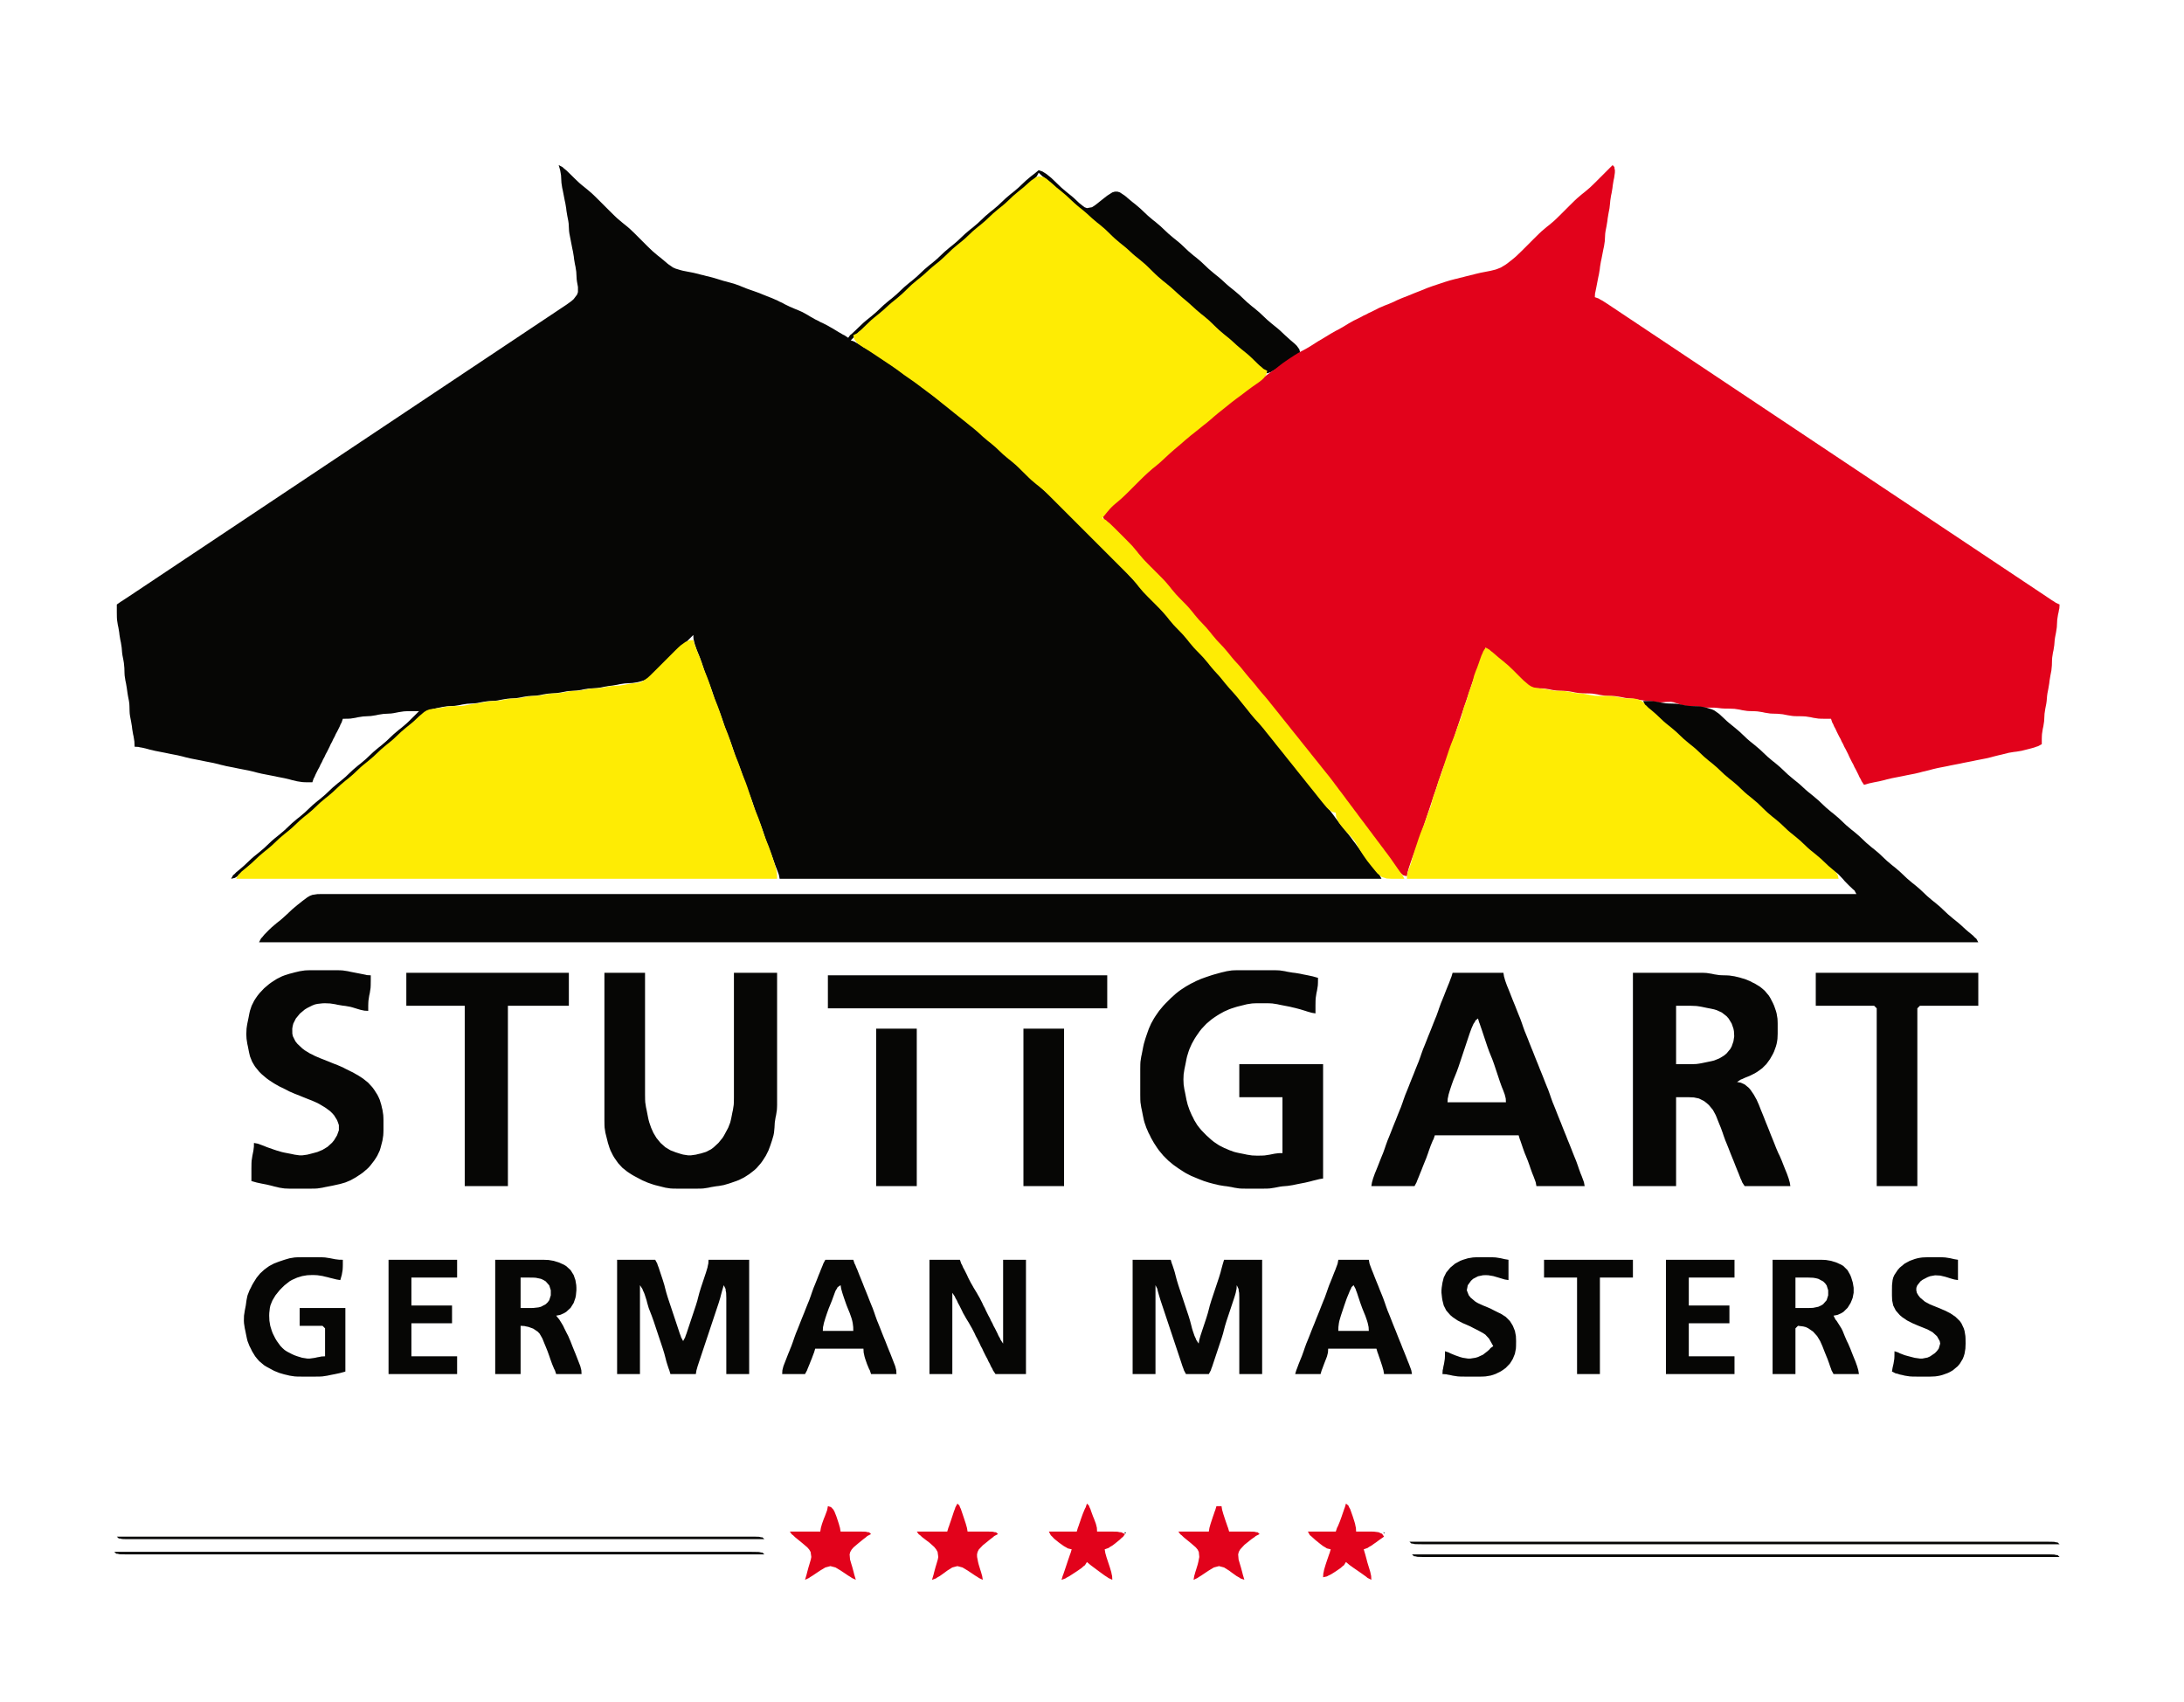
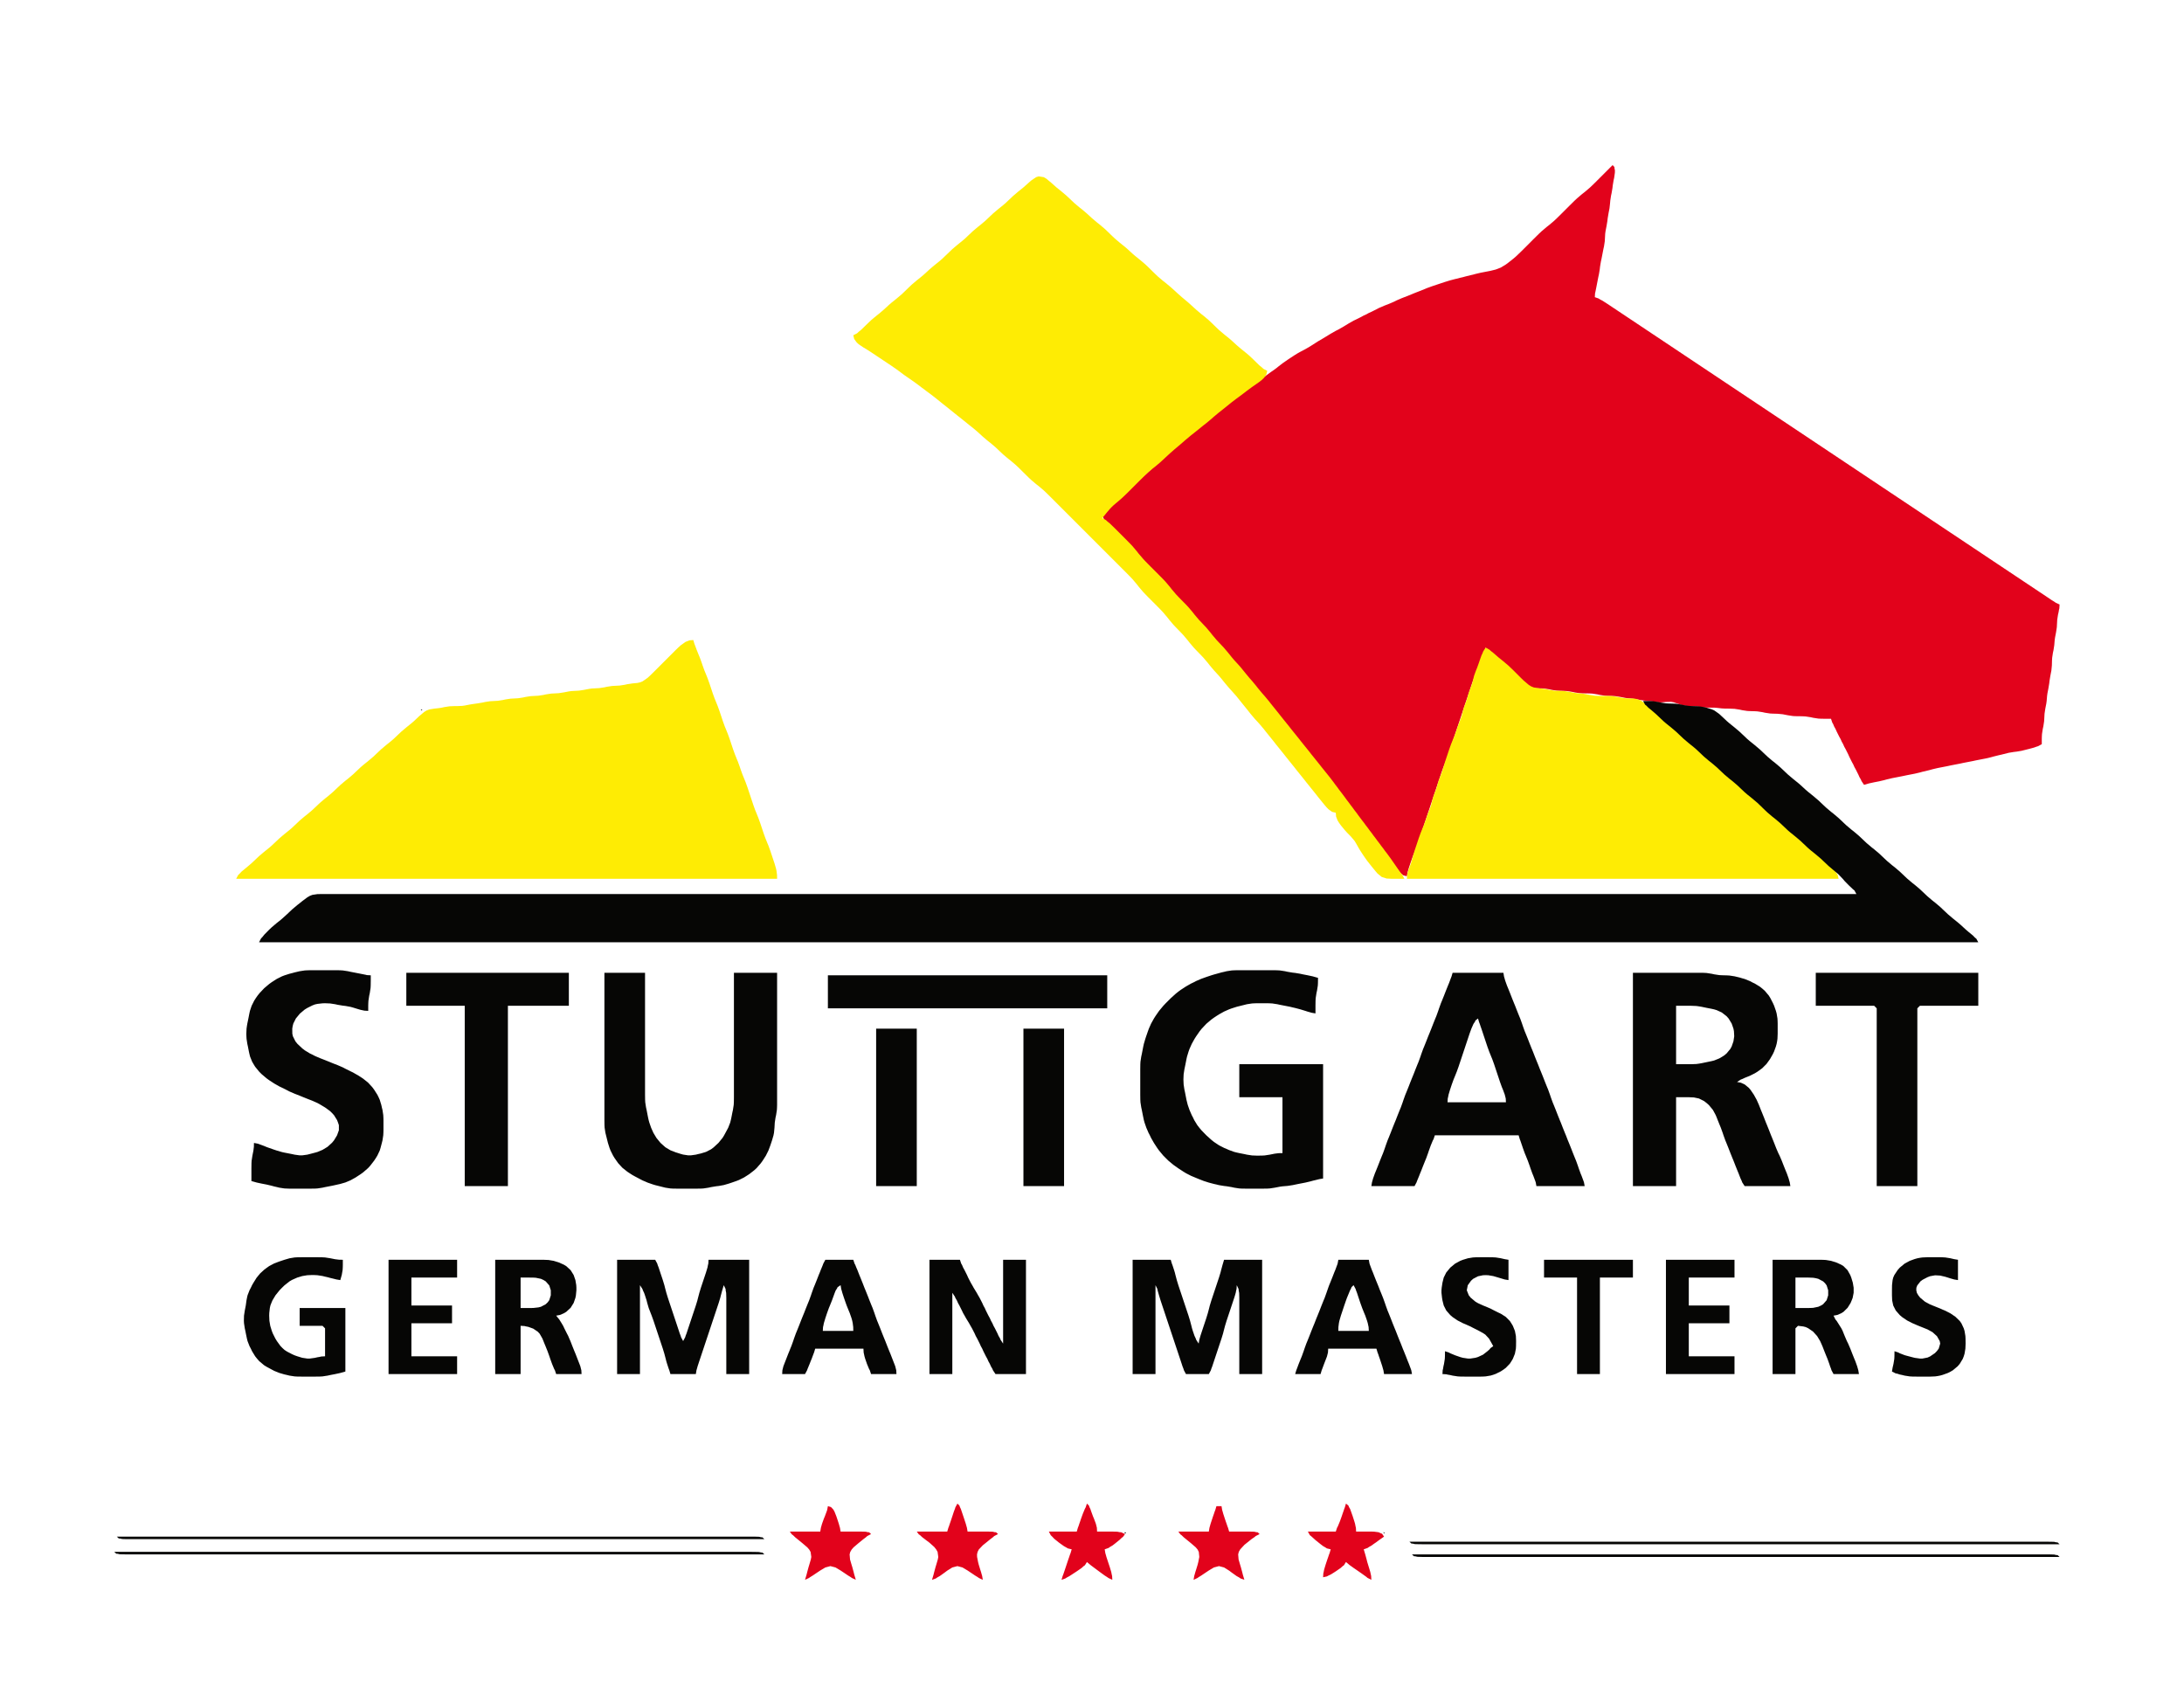
<svg xmlns="http://www.w3.org/2000/svg" width="860" height="670">
-   <path style="fill:#060605; stroke:none;" d="M220 65L220.583 67.055L220.917 69L220.972 70L221.083 72L221.389 74L221.611 75L221.806 76L222.194 78L222.389 79L222.611 80L222.944 82L223.056 83L223.389 85L223.778 87L223.917 88L223.972 89L224.083 91L224.222 92L224.611 94L224.806 95L225.194 97L225.389 98L225.611 99L225.944 101L226.056 102L226.389 104L226.611 105L226.917 107L226.972 108L227.083 110L227.222 111L227.583 113L227.583 115L227.25 115.972L225.889 117.778L224.972 118.583L223 120L222 120.667L221 121.333L219 122.667L213 126.667L212 127.333L178 150L90 208.667L61 228L54 232.667L51 234.667L50 235.333L49.056 235.944L48.056 236.611L47.5 236.944L46 238L46 240.056L46 241.056L46.028 243L46.083 244L46.389 246L46.611 247L46.944 249L47.056 250L47.389 252L47.611 253L47.917 255L48.083 257L48.222 258L48.611 260L48.778 261L48.972 263L49.028 265L49.083 266L49.389 268L49.611 269L49.944 271L50.222 273L50.389 274L50.778 276L50.917 277L50.972 278L51.028 280L51.083 281L51.222 282L51.611 284L51.944 286L52.056 287L52.389 289L52.611 290L52.917 291.944L53 294L54.5 294.083L55.056 294.222L56.056 294.389L58 294.861L59 295.139L60 295.361L61 295.611L63 296L65 296.389L67 296.806L69 297.194L70 297.389L72 297.861L73 298.139L74 298.361L75 298.611L77 299L79 299.389L81 299.806L83 300.194L84 300.389L86 300.861L87 301.139L88 301.361L89 301.611L90 301.806L92 302.194L94 302.611L95 302.806L97 303.194L98 303.389L100 303.861L101 304.139L103 304.611L104 304.806L106 305.194L107 305.389L109 305.806L111 306.194L112 306.389L114 306.861L115 307.139L117 307.611L119 307.917L119.944 307.972L120.944 308L123 308L123.5 306.5L123.833 305.944L124.25 304.944L125.222 303L125.778 302L126.222 301L126.778 300L127.222 299L127.778 298L128.222 297L128.778 296L129.778 294L130.222 293L130.778 292L131.222 291L131.778 290L132.222 289L132.778 288L133.75 286.056L134.167 285.056L134.5 284.5L135 283L137.056 282.972L138.056 282.917L140 282.611L141 282.389L143 282.083L145 281.972L146 281.917L148 281.611L149 281.389L151 281.083L152 281.028L154 280.917L155 280.778L157 280.389L159 280.083L160 280.028L161.944 280L162.944 280L165 280L162.944 282.056L161 283.972L160 284.917L158 286.611L157 287.389L155 289.083L154 290.028L152 291.917L150 293.611L149 294.389L147 296.083L145 297.972L144 298.917L142 300.611L141 301.389L139 303.083L138 304.028L136 305.917L134 307.611L133 308.389L131 310.083L130 311.028L128 312.917L126 314.611L125 315.389L123 317.083L122 318.028L120 319.917L118 321.611L117 322.389L115 324.083L114 325.028L112 326.917L110 328.611L108 330.222L107 331.083L105 332.972L104 333.917L102 335.611L100 337.222L99 338.083L97 339.972L96 340.917L94.028 342.611L93.111 343.333L92.306 344.167L91.778 344.583L91 346L92.5 345.639L94.056 344.667L95 343.889L97 342.028L98 341.083L99 340.222L101 338.611L103 336.917L104 335.972L106 334.083L107 333.222L109 331.611L111 329.917L112 328.972L114 327.083L116 325.389L117 324.611L119 322.917L121 321.028L122 320.083L124 318.389L125 317.611L127 315.917L129 314.028L130 313.083L132 311.389L133 310.611L135 308.917L136 307.972L138 306.083L140 304.389L141 303.611L143 301.917L144 300.972L146 299.083L148 297.389L149 296.611L151 294.917L153 293.028L154 292.083L156 290.389L158 288.778L160 286.972L162 285.083L164 283.389L165 282.611L167 281.028L169 279.722L170 279.306L172 278.806L173 278.611L174 278.389L176 278.083L178 277.972L179 277.917L181 277.611L182 277.389L184 277.083L185 277.028L187 276.917L188 276.778L190 276.389L192 276.083L193 276.028L195 275.917L196 275.778L198 275.389L200 275.083L201 275.028L203 274.917L205 274.611L206 274.389L208 274.083L209 274.028L211 273.917L213 273.611L214 273.389L216 273.083L217 273.028L219 272.917L221 272.611L223 272.222L224 272.083L226 271.972L227 271.917L229 271.611L230 271.389L232 271.083L233 271.028L235 270.917L236 270.778L238 270.389L240 270.056L241 269.944L243 269.611L244 269.389L246 269.083L248 268.972L249 268.917L251 268.611L252 268.361L254 267.75L255 267.306L257 265.889L259 264L260 263L262 261L273 250L273.083 251.5L273.417 253.056L273.694 254L274.389 256L274.806 257L275.611 259L276.333 261L276.667 262L277.333 264L277.667 265L278.028 266L278.389 267L278.806 268L279.611 270L280.333 272L280.667 273L281.333 275L281.667 276L282.389 278L282.806 279L283.611 281L283.972 282L284.333 283L284.667 284L285.333 286L285.667 287L286.028 288L286.389 289L286.806 290L287.611 292L288.333 294L288.667 295L289.333 297L289.667 298L290.028 299L290.389 300L290.806 301L291.611 303L292.333 305L292.667 306L293.333 308L293.667 309L294.389 311L294.806 312L295.611 314L295.972 315L296.333 316L296.667 317L297.333 319L297.667 320L298.028 321L298.389 322L298.806 323L299.611 325L300.333 327L300.667 328L301.333 330L301.667 331L302.028 332L302.389 333L303.194 335L303.611 336L304.333 338L304.667 339L305.389 341L305.806 342L306.528 343.944L306.722 344.5L307 346L544 346L543.222 344.5L542.722 343.944L541.972 342.944L540.389 341L538.861 339L538.139 338L536.639 336L535.861 335L535.139 334L534.361 333L533.639 332L532.861 331L532.139 330L530.611 328L529.806 327L528.194 325L527.389 324L526.639 323L525.861 322L525.139 321L523.611 319L522.806 318L521.194 316L520.389 315L519.639 314L518.861 313L518.139 312L516.611 310L515.806 309L514.194 307L512.611 305L511.806 304L510.194 302L509.389 301L508.611 300L507.806 299L506.194 297L505.389 296L504.611 295L502.944 293L502.056 292L500.389 290L499.611 289L498.806 288L497.194 286L496.389 285L495.611 284L493.944 282L493.056 281L491.389 279L489.778 277L488.917 276L487.083 274L486.222 273L484.611 271L483.778 270L482.056 268L480.389 266L479.611 265L477.917 263L476.028 261L475.083 260L473.389 258L472.611 257L470.917 255L469.972 254L468.083 252L466.389 250L465.611 249L463.917 247L462.972 246L461 244L459.028 242L458.083 241L456.389 239L455.611 238L453.917 236L452.972 235L451 233L449 231L448 230L446.028 228L445.083 227L443.389 225L442.611 224L440.917 222L439.972 221L439 220L437 218L430 211L422 203L419 200L417 198.028L416 197.083L414 195.389L413 194.611L411 192.917L410 191.972L408 190L406 188L405 187L403 185.083L401 183.389L400 182.611L398 180.917L396 179.028L395 178.083L393 176.389L392 175.611L390 173.917L388 172.083L386 170.389L385 169.611L383 167.944L382 167.056L380 165.389L378 163.806L376 162.194L375 161.389L373 159.861L372 159.139L371 158.361L370 157.639L369 156.861L368 156.139L366 154.639L365 153.861L364 153.139L363 152.361L362 151.639L361 150.861L359 149.389L358 148.694L356 147.306L355 146.611L353 145.139L352 144.389L350 143L349 142.333L347 141L345 139.667L344 139.028L343 138.389L342 137.806L340 136.611L338.056 135.417L337.056 134.889L336.5 134.528L335 134L337.056 131.944L338.056 130.972L339 130.083L341 128.389L342 127.611L344 125.917L345 124.972L347 123.083L348 122.222L350 120.611L352 118.917L354 117.028L355 116.083L357 114.389L358 113.611L360 111.917L362 110.028L363 109.083L365 107.389L366 106.611L368 104.917L369 103.972L371 102.083L373 100.389L374 99.611L376 97.917L377 96.972L379 95.083L381 93.389L382 92.611L384 90.917L385 89.972L387 88.083L389 86.389L390 85.611L392 83.917L394 82.028L395 81.083L397 79.389L398 78.611L400 76.917L401 75.972L403 74.083L405 72.389L406.889 70.833L407.694 69.972L408.222 69.472L409 68L410.5 69.417L411.056 69.833L412.056 70.667L413 71.389L415 73.083L416 74.028L418 75.917L419 76.778L421 78.389L423 80.083L424 81.028L426 82.972L427 83.917L429 85.611L430 86.389L432 88.083L434 89.972L435 90.917L437 92.611L438 93.389L440 95.083L442 96.972L443 97.917L445 99.611L446 100.389L448 102.083L449 103.028L451 104.917L453 106.611L454 107.389L456 109.083L457 110.028L459 111.917L461 113.611L462 114.389L464 116.083L465 117.028L467 118.917L469 120.611L470 121.389L472 123.083L473 124.028L475 125.917L476 126.778L478 128.389L480 130.083L481 131.028L483 132.972L484 133.917L486 135.611L487 136.389L489 138.083L490 139.028L492 140.917L494 142.611L495.944 144.167L497.5 145.528L499 147L500.5 146.472L501.056 146.111L502.056 145.583L503 144.972L504 144.333L506 143L508 141.667L508.944 141.056L509.944 140.389L510.5 140.056L512 139L511.639 137.528L510.667 136.167L509.889 135.389L508 133.778L506 131.972L504 130.083L503 129.222L501 127.611L499 125.917L498 124.972L496 123.083L494 121.389L493 120.611L491 118.917L489 117.028L488 116.083L486 114.389L484 112.778L483 111.917L481 110.083L480 109.222L478 107.611L476 105.917L475 104.972L473 103.083L471 101.389L470 100.611L468 98.917L467 97.972L465 96.083L464 95.222L462 93.611L460 91.917L458 90.028L457 89.083L455 87.389L454 86.611L452 84.917L451 83.972L449 82.083L447 80.389L446 79.611L444 77.945L443 77.083L441 75.75L440 75.445L439 75.445L438 75.75L436 77.028L435 77.805L433 79.389L432 80.195L431 80.945L430 81.583L428 81.945L427 81.555L425 79.972L423 78.083L422 77.222L420 75.611L418 73.917L416 72L415 71.028L414 70.083L412.056 68.5L410.5 67.528L409 67L407.5 68.25L405.944 69.445L404 71.083L403 72.028L401 73.917L399 75.611L398 76.389L396 78.083L395 79.028L393 80.917L391 82.611L390 83.389L388 85.083L386 86.972L385 87.917L383 89.611L382 90.389L380 92.083L378 93.972L377 94.917L375 96.611L374 97.389L372 99.083L371 100.028L369 101.917L367 103.611L366 104.389L364 106.083L363 107.028L361 108.917L359 110.611L358 111.389L356 113.083L354 114.972L353 115.917L351 117.611L350 118.389L348 120.083L347 121.028L345 122.917L343 124.611L341 126.222L340 127.083L338 128.972L337.028 129.917L335.306 131.528L334.778 131.917L334 133L332.5 132L331.944 131.75L330 130.611L328 129.389L327 128.833L326 128.25L324 127.222L323 126.778L322 126.222L321 125.75L320 125.167L319 124.611L318 124L316 122.889L314 122L313 121.611L312 121.167L311 120.75L309 119.778L308 119.222L307 118.778L306 118.25L305 117.833L304 117.389L302 116.611L300 115.806L299 115.389L298 115.028L297 114.667L295 113.972L294 113.611L292 112.806L291 112.389L289 111.694L287 111.139L286 110.861L285 110.611L284 110.306L282 109.694L281 109.389L279 108.861L278 108.639L277 108.361L276 108.139L275 107.861L273 107.389L272 107.194L270 106.806L269 106.611L268 106.361L266 105.75L265 105.306L263 103.917L262 103.056L260 101.389L259 100.611L257 98.917L255 97L254 96L253 95L251 93L250 92L248 90.083L247 89.222L245 87.611L243 85.917L242 84.972L240 83L239 82L236 79L234 77.028L233 76.083L231 74.389L229 72.778L228 71.917L226 70L225 69L223.056 67.111L222.056 66.305L221.5 65.778L220 65z" />
  <path style="fill:#e2021b; stroke:none;" d="M635 65L630 70L628 72L627 72.972L626 73.917L624 75.611L623 76.389L621 78.083L620 79.028L618 81L617 82L615 84L613 85.972L612 86.917L610 88.611L609 89.389L607 91.083L606 92.028L604 94L603 95L601 97L600 98L599 99L597 100.917L596 101.778L594 103.361L593 104.111L591 105.333L589 106.111L588 106.361L587 106.611L586 106.806L584 107.194L583 107.389L581 107.861L580 108.139L579 108.361L577 108.861L576 109.139L575 109.361L574 109.639L573 109.861L571 110.389L570 110.694L569 111L567 111.667L565 112.333L564 112.667L562 113.389L561 113.806L559 114.611L557 115.389L556 115.806L554 116.611L552 117.389L550 118.25L549 118.75L547 119.611L545 120.389L544 120.833L543 121.25L542 121.778L540 122.778L539 123.222L538 123.778L537 124.222L536 124.778L534 125.778L533 126.25L531 127.389L529 128.611L527 129.75L526 130.25L524 131.389L522 132.611L520 133.806L519 134.389L518 135.028L516 136.306L514 137.472L512 138.528L511 139.083L510 139.694L508 141L507 141.667L505.083 143L503.389 144.306L502.639 144.917L501.139 146L500.361 146.528L498.778 147.694L497.917 148.333L496 149.694L495 150.389L493 151.861L492 152.639L491 153.361L490 154.139L489 154.861L487 156.389L486 157.194L484 158.806L482 160.389L481 161.194L479 162.806L478 163.611L477 164.389L476 165.194L474 166.806L473 167.611L472 168.389L470 170.056L469 170.944L468 171.778L466 173.389L464 175.083L463 176.028L461 177.917L459 179.611L458 180.389L456 182.083L455 183.028L453 185L452 185.972L451 186.917L449 188.611L448 189.389L446 191.083L445 192.028L443 194L441 196L434 203L434.778 204.5L435.306 205.056L436.111 206.056L437.028 207L439 209L441 211L444 214L446 216L448 218L448.972 219L449.917 220L451.611 222L452.389 223L454.083 225L456 227L458 229L459 230L460.972 232L461.917 233L463.611 235L464.389 236L466.083 238L467.028 239L468.972 241L469.917 242L471.611 244L472.389 245L474.083 247L475.028 248L476.972 250L477.917 251L479.611 253L481.222 255L482.083 256L483.917 258L484.778 259L486.389 261L488.056 263L488.944 264L490.611 266L491.389 267L493.056 269L493.944 270L495.611 272L496.389 273L498.056 275L498.944 276L500.611 278L501.389 279L502.194 280L503.806 282L504.611 283L505.389 284L507.056 286L507.944 287L509.611 289L510.361 290L511.139 291L511.861 292L513.389 294L514.194 295L515.806 297L517.389 299L519 301L520.611 303L522.139 305L522.861 306L523.639 307L524.389 308L525.194 309L526.806 311L527.611 312L529.139 314L529.861 315L530.639 316L532.139 318L532.861 319L533.639 320L534.361 321L535.139 322L535.861 323L536.639 324L537.361 325L538.139 326L539.639 328L540.361 329L541.139 330L541.861 331L542.639 332L543.361 333L544.139 334L544.861 335L546.361 337L547.139 338L548.611 340L549.306 341L550 341.972L551.361 343.667L552.583 344.639L554 345L554.25 343.5L554.417 342.944L554.694 341.944L555.333 340L556.028 338L556.389 337L556.806 336L557.611 334L558.333 332L559 330L560 327L563.667 316L564.667 313L566.333 308L567.333 305L567.667 304L568.389 302L569.194 300L569.611 299L570.333 297L571 295L572.667 290L577.667 275L578 274L579 271L579.667 269L580.389 267L581.194 265L581.611 264L582.333 262L582.667 261L583.389 259L584.194 257.056L584.5 256.5L585 255L586.5 256.25L588.056 257.444L590 259.083L591 260.028L592 261L594 263L596 264.972L597 265.917L598.972 267.611L599.889 268.333L600.694 269.167L601.222 269.583L602 271L604.056 271L605.056 271L607 271.028L608 271.083L610 271.389L611 271.611L613 271.917L614 271.972L616 272.028L617 272.083L619 272.389L620 272.611L622 272.917L623 272.972L625 273L626 273.028L627 273.083L629 273.389L630 273.611L632 273.917L633 273.972L635 274.028L636 274.083L638 274.389L640 274.778L641 274.917L643 275.083L644 275.222L646 275.611L648 275.917L650 276.083L652 276.361L653 276.528L654 276.556L656 276.389L658 276.333L659 276.5L661 277.167L662 277.528L664 277.917L665 277.972L667 278.028L668 278.083L670 278.361L671 278.528L673 278.611L675 278.611L676 278.694L678 278.917L679 278.972L681 279L683 279.083L685 279.389L686 279.611L688 279.917L689 279.972L691 280.028L692 280.083L694 280.389L695 280.611L697 280.917L698 280.972L700 281.028L702 281.222L704 281.611L706 281.917L707 281.972L709 282L710 282.028L711 282.083L713 282.389L714 282.611L716 282.917L717 282.972L718.944 283L721 283L721.5 284.5L721.833 285.056L722.25 286.056L722.778 287L723.222 288L724.222 290L724.778 291L725.222 292L725.778 293L726.222 294L726.778 295L727.778 297L728.222 298L729.222 300L729.778 301L730.222 302L730.778 303L731.778 305L732.194 305.944L732.778 306.944L733 307.5L734 309L736.056 308.417L738 308L740 307.611L742 307.139L743 306.861L744 306.639L745 306.389L747 306L749 305.611L751 305.194L753 304.806L754 304.611L756 304.139L757 303.861L758 303.639L760 303.139L761 302.861L763 302.389L764 302.194L766 301.806L767 301.611L768 301.389L769 301.194L771 300.806L772 300.611L773 300.389L774 300.194L776 299.806L777 299.611L778 299.389L779 299.194L781 298.806L782 298.611L784 298.139L785 297.861L787 297.361L788 297.139L790 296.639L791 296.389L793 296.056L794 295.944L796 295.611L797 295.361L799 294.861L800.944 294.333L801.944 293.972L802.5 293.806L804 293L804 290.944L804.028 289.944L804.083 289L804.389 287L804.611 286L804.917 284L805.028 282L805.083 281L805.389 279L805.778 277L805.917 276L806.083 274L806.222 273L806.611 271L806.944 269L807.056 268L807.389 266L807.778 264L807.972 262L808.028 260L808.083 259L808.389 257L808.611 256L808.917 254L809.083 252L809.222 251L809.611 249L809.917 247L809.972 246L810.083 244L810.389 242L810.611 241.056L810.778 240.056L810.917 239.5L811 238L809.5 237.306L808.944 236.917L807.944 236.306L807 235.667L806 235L803 233L794 227L789 223.667L785 221L776 215L775 214.333L774 213.667L768 209.667L766 208.333L765 207.667L761 205L757 202.333L750 197.667L745 194.333L741 191.667L731 185L728 183L726 181.667L722 179L721 178.333L720 177.667L715 174.333L713 173L707 169L702 165.667L697 162.333L695 161L692 159L682 152.333L680 151L676 148.333L673 146.333L672 145.667L670 144.333L669 143.667L667 142.333L666 141.667L664 140.333L651 131.667L646 128.333L641 125L637 122.333L634 120.333L633 119.667L632 119.028L631.056 118.417L630.056 117.889L629.5 117.528L628 117L628.083 115.5L628.222 114.944L628.611 113L628.806 112L629.194 110L629.389 109L629.611 108L629.944 106L630.056 105L630.389 103L630.611 102L630.806 101L631.194 99L631.389 98L631.611 97L631.917 95L632.028 93L632.083 92L632.222 91L632.611 89L632.944 87L633.056 86L633.389 84L633.778 82L634 80L634.083 79L634.389 77L634.611 76L634.944 74L635.056 73L635.389 71L635.611 70L635.889 68.028L635.917 67.111L635.75 66.305L635.722 65.778L635 65z" />
  <path style="fill:#feec04; stroke:none;" d="M336 132L336.361 133.472L337.333 134.806L338.111 135.528L340 136.806L341 137.389L343 138.667L345 140L348 142L350 143.333L351 144L352 144.694L353 145.389L355 146.861L356 147.611L357 148.306L359 149.694L360 150.389L362 151.861L363 152.639L364 153.361L365 154.139L366 154.861L368 156.389L369 157.194L371 158.806L373 160.389L374 161.194L376 162.806L377 163.611L378 164.389L379 165.194L381 166.806L382 167.611L383 168.389L385 170.083L387 171.917L389 173.611L390 174.389L392 176.083L394 177.972L395 178.917L397 180.611L398 181.389L400 183.083L401 184.028L403 186L405 187.972L406 188.917L408 190.611L409 191.389L411 193.083L412 194.028L414 196L415 197L417 199L428 210L439 221L443 225L444.972 227L445.917 228L447.611 230L448.389 231L450.083 233L452 235L454 237L455 238L456.972 240L457.917 241L459.611 243L460.389 244L462.083 246L463.028 247L464.972 249L465.917 250L467.611 252L468.389 253L470.083 255L471.028 256L472.972 258L473.917 259L475.611 261L476.389 262L478.083 264L479.917 266L480.778 267L482.389 269L484.083 271L485 272L486.778 274L488.389 276L489.194 277L490.806 279L491.611 280L492.389 281L494.083 283L495.917 285L497.611 287L498.389 288L499.194 289L500.806 291L501.611 292L502.389 293L503.194 294L504.806 296L505.611 297L506.389 298L507.194 299L508.806 301L509.611 302L510.389 303L511.194 304L512.806 306L513.611 307L514.389 308L515.194 309L516.806 311L517.611 312L519.194 314L520.806 316L521.611 316.972L522.389 317.889L523.167 318.667L524.528 319.639L526 320L526.111 321.5L526.722 323.056L527.306 324L528.028 325L529.611 326.917L530.389 327.778L531.972 329.389L533.389 331.083L533.972 332.028L535.083 334L535.694 335L537 337L538.417 339L540 341L541.611 342.972L542.389 343.889L544.083 345.278L546 345.889L548 346L549.944 346L553 346L552.25 344.5L551.778 343.944L550.389 342L549.694 341L548.306 339L547.611 338L546.139 336L545.361 335L544.639 334L543.861 333L543.139 332L542.361 331L541.639 330L540.861 329L540.139 328L539.361 327L538.639 326L537.861 325L537.139 324L536.361 323L534.861 321L534.139 320L533.361 319L532.639 318L531.861 317L531.139 316L530.361 315L529.639 314L528.139 312L527.361 311L526.639 310L525.861 309L525.139 308L523.611 306L522.806 305L521.194 303L520.389 302L519.611 301L518.806 300L517.194 298L516.389 297L515.611 296L514.806 295L513.194 293L512.389 292L511.611 291L510.806 290L509.194 288L508.389 287L507.611 286L506.806 285L505.194 283L504.389 282L503.611 281L502.806 280L501.194 278L500.389 277L499.611 276L497.944 274L497.056 273L495.389 271L494.611 270L492.944 268L492.056 267L490.389 265L488.778 263L487.917 262L486.083 260L485.222 259L483.611 257L481.917 255L480.972 254L479.083 252L477.389 250L476.611 249L474.917 247L473.972 246L472.083 244L470.389 242L469.611 241L467.917 239L466.972 238L465 236L464.028 235L463.083 234L461.389 232L460.611 231L458.917 229L457.972 228L456 226L454 224L453 223L451.028 221L450.083 220L448.389 218L447.611 217L445.917 215L444.972 214L443 212L441 210L439 208L438 207.028L437.056 206.111L436.056 205.306L435.5 204.778L434 204L435.25 202.528L435.639 202.028L437 200.417L437.694 199.694L438.417 199L439.222 198.306L441.028 196.778L442 195.917L444 194L446 192L448 190L449 189L451 187.028L452 186.083L454 184.389L455 183.611L457 181.917L458.972 180.083L460.778 178.417L461.611 177.694L462.389 177L463.222 176.306L465.028 174.778L467 173.056L469 171.389L470 170.611L471 169.806L473 168.194L474 167.389L475 166.611L477 164.944L478 164.056L480 162.389L481 161.611L482 160.806L484 159.194L485 158.389L487 156.861L488 156.139L490 154.639L491 153.861L493 152.389L494 151.694L495.972 150.306L496.889 149.583L497.667 148.833L498.639 147.472L499 146L497.5 145.222L496.944 144.694L495.944 143.889L495 142.972L493 141.028L492 140.083L491 139.222L489 137.611L488 136.778L487 135.917L485 134.083L484 133.222L482 131.611L480 129.917L479 128.972L477 127.028L476 126.083L474 124.389L473 123.611L471 121.917L470 121L468.028 119.222L466.222 117.694L465.389 117L463.778 115.583L462.917 114.778L461 113.056L459 111.389L458 110.611L456 108.917L455 107.972L454 107L452 105.028L451 104.083L449 102.389L447 100.778L446 99.917L444 98.083L443 97.222L441 95.611L439 93.917L438 92.972L436 91.028L435 90.083L433 88.389L432 87.611L430 85.917L428 84.083L426 82.389L425 81.611L423 79.917L422 78.972L420 77.083L418 75.389L416 73.778L414 72L412 70.333L411 69.75L409 69.445L408 69.75L406 71.111L405 72L403 73.778L401 75.389L399 77.083L398 78.028L396 79.917L395 80.778L393 82.389L391 84.083L390 85.028L388 86.917L386 88.611L385 89.389L383 91.083L382 92.028L380 93.917L379 94.778L377 96.389L375 98.083L373 100L371 101.917L370 102.778L368 104.389L367 105.222L366 106.083L364 107.917L363 108.778L361 110.389L359 112.083L358 113.028L356 114.972L355 115.917L353 117.611L351 119.222L350 120.083L348 121.917L347 122.778L346 123.611L344 125.222L343 126.083L341 128L340 128.972L339.056 129.889L338.056 130.694L337.5 131.222L336 132M93 346L306 346L305.972 344.5L305.778 342.944L305.583 342L305 340L304.333 338L303.667 336L303.333 335L302.611 333L302.194 332L301.389 330L301.028 329L300.667 328L300.333 327L299.667 325L299.333 324L298.972 323L298.611 322L297.806 320L297.389 319L296.667 317L296 315L294.667 311L294.333 310L293.611 308L292.806 306L292.389 305L291.667 303L291.333 302L290.611 300L290.194 299L289.389 297L289.028 296L288.667 295L288.333 294L287.667 292L287.333 291L286.972 290L286.611 289L285.806 287L285.389 286L284.667 284L284.333 283L283.667 281L283.333 280L282.611 278L281.806 276L281.389 275L281.028 274L280.667 273L280.333 272L279.667 270L279.333 269L278.611 267L277.806 265L277.389 264L276.667 262L276.333 261L275.972 260L275.611 259L275.194 258L274.389 256L273.667 254.056L273.444 253.5L273 252L271.5 252.111L269.944 252.722L268 254.111L267 255.028L266 256L264 258L263 259L260 262L258 264L256 265.972L255 266.889L253 268.278L252 268.667L251 268.889L249 269.083L247 269.389L246 269.611L244 269.917L242 270.028L241 270.083L239 270.389L238 270.611L236 270.917L235 270.972L233 271.083L232 271.222L230 271.611L228 271.917L227 271.972L225 272.083L224 272.222L222 272.611L220 272.917L219 272.972L217 273.083L215 273.389L214 273.611L212 273.917L211 273.972L209 274.083L207 274.389L206 274.611L204 274.917L203 274.972L201 275.083L199 275.389L198 275.611L196 275.917L195 275.972L193 276.083L191 276.389L190 276.611L188 276.944L186 277.222L185 277.389L183 277.778L182 277.917L180 278L179 278L177 278.083L175 278.389L174 278.611L173 278.778L171 279L169 279.333L168 279.722L167 280.333L165 282.028L163 283.917L162 284.778L160 286.389L158 288.083L157 289.028L155 290.917L154 291.778L152 293.389L150 295.083L149 296.028L147 297.917L145 299.611L143 301.222L142 302.083L140 303.972L139 304.917L137 306.611L136 307.389L134 309.083L132 310.972L131 311.917L129 313.611L128 314.389L126 316.083L125 317.028L123 318.917L121 320.611L120 321.389L118 323.083L117 324.028L115 325.917L114 326.778L112 328.389L110 330.083L109 331.028L107 332.917L106 333.778L104 335.389L102 337.083L101 338.028L99 339.917L97 341.611L95.111 343.167L94.306 344.028L93.778 344.528L93 346M585 255L584.028 256.5L583.833 257.056L583.361 258.056L582.667 260L582.333 261L581.611 263L581.194 264L580.472 266L580.222 267L579.722 269L579 271L578.611 272L578.278 273L577.722 275L577.389 276L576.611 278L576.278 279L576.028 280L575.528 282L574.806 284L574.389 285L573.667 287L573.333 288L572.611 290L572.194 291L571.389 293L570.667 295L570 297L569.333 299L569 300L568.389 302L567.778 304L567.417 305L566.611 307L566.278 308L565.722 310L565.389 311L564.611 313L564.278 314L564.028 315L563.528 317L562.806 319L562.389 320L561.667 322L561.333 323L560.611 325L560.194 326L559.389 328L559.028 329L558.667 330L558 332L557.333 334L557 335L556.389 337L556.139 338L555.556 340L554.833 342L554.472 342.944L554.083 344.5L554 346L572 346L610 346L621 346L669 346L674 346L682 346L698 346L706 346L710 346L716 346L724 346L723.639 344.5L722.667 342.972L721 341.222L720.083 340.417L718.389 339L717.611 338.306L716.778 337.583L714.972 335.917L714 335L712 333.222L710 331.611L708 329.917L707 328.972L705 327.028L704 326.083L702 324.389L700 322.778L699 321.917L697 320.083L696 319.222L695 318.389L693 316.778L692 315.917L690 314L688 312.083L686 310.389L685 309.611L683 307.917L682 307L680.028 305.222L678.222 303.694L677.389 303L675.778 301.583L674.917 300.778L673 299.056L671 297.389L670 296.611L668 294.917L667 293.972L665 292L663 290.083L662 289.222L661 288.389L659 286.778L658 285.917L656 284.083L655 283.222L653 281.611L651 279.917L649 278.028L648 277.111L646 275.722L644 275.111L643 275.028L641 274.972L640 274.917L638 274.611L637 274.389L635 274.083L634 274.028L633 274L631 274L630 274L628 273.917L626 273.611L624 273.222L623 273.083L621 272.917L620 272.778L618 272.389L616 272.083L615 272.028L613 271.972L612 271.917L610 271.611L609 271.389L608 271.222L606 271L604 270.667L603 270.278L602 269.667L600 267.972L599 267L597 265L596 264L594 262.083L592 260.389L590 258.778L588.056 257.083L587.056 256.306L586.5 255.778L585 255z" />
  <path style="fill:#060605; stroke:none;" d="M647 276L647.778 277.417L648.306 277.833L649.111 278.667L650.028 279.389L652 281.083L653 282.028L655 283.917L656 284.778L658 286.389L660 288.083L661 289.028L663 290.917L665 292.611L667 294.222L668 295.083L670 296.972L671 297.917L673 299.611L674 300.389L676 302.083L677 303.028L679 304.917L681 306.611L682 307.389L684 309.083L685 310.028L687 311.917L688 312.778L690 314.389L692 316.083L693 317.028L695 318.972L696 319.917L698 321.611L699 322.389L701 324.083L702 325.028L704 326.917L705 327.778L707 329.389L709 331.083L710 332.028L712 333.917L713 334.778L715 336.389L717 338.083L718 339.028L720 340.917L722 342.611L723.917 344.222L725.611 346L726.389 346.917L728.056 348.611L729.694 350.167L730.222 350.583L731 352L729.5 352L720 352L715 352L713 352L703 352L700 352L696 352L686 352L681 352L677 352L676 352L674 352L669 352L667 352L659 352L657 352L653 352L631 352L625 352L616 352L605 352L604 352L576 352L571 352L564 352L563 352L536 352L535 352L503 352L260 352L155 352L133 352L129 352L127 352L125 352.028L123 352.333L122 352.722L121 353.306L119 354.806L118 355.611L117 356.389L115 358.083L113 359.972L111 361.778L110 362.611L109 363.389L107 365.083L106 366.028L104.111 367.944L103.306 368.944L102.778 369.5L102 371L436 371L575 371L577 371L581 371L591 371L628 371L635 371L641 371L645 371L651 371L664 371L669 371L677 371L695 371L697 371L701 371L702 371L707 371L710 371L726 371L730 371L734 371L740 371L750 371L751 371L759 371L764 371L766 371L770 371L771 371L779 371L778.222 369.583L777.694 369.167L776.889 368.333L775 366.778L774 365.917L772 364.083L771 363.222L769 361.611L767 359.917L765 358.028L764 357.083L762 355.389L761 354.611L759 352.917L758 351.972L756 350.083L754 348.389L753 347.611L751 345.917L750 344.972L748 343.083L746 341.389L745 340.611L743 338.917L741 337.028L740 336.083L738 334.389L737 333.611L735 331.917L734 330.972L732 329.083L730 327.389L729 326.611L727 324.917L726 323.972L724 322.083L722 320.389L721 319.611L719 317.917L718 316.972L716 315.083L714 313.389L712 311.778L711 310.917L709 309.083L708 308.222L706 306.611L704 304.917L703 303.972L701 302.083L699 300.389L698 299.611L696 297.917L694 296.028L693 295.083L691 293.389L689 291.778L688 290.917L686 289.028L685 288.083L683 286.389L681 284.778L680 283.917L679 282.972L677 281.111L675 279.694L674 279.25L672 278.639L671 278.389L669 278.083L668 278.028L666 277.972L665 277.917L663 277.611L662 277.389L660 277.083L659 277.028L657 276.972L656 276.917L654 276.611L653 276.389L651 276.083L650.056 276.028L649.056 276L647 276M166 279.333L166.333 279.667L165.667 279.667L166 279.333M100 450L99.972 451.5L99.778 453.056L99.389 455L99.083 457L99.028 458L99 460L99 461.944L99 465L101.056 465.583L103 466L105 466.389L107 466.861L108 467.139L109 467.361L110 467.611L112 467.917L114 468L116 468L119 468L121 468L122 468L124 467.972L125 467.917L127 467.611L128 467.389L130 467L131 466.806L133 466.361L134 466.139L136 465.556L137 465.139L138 464.722L139 464.167L140 463.611L142 462.306L143 461.583L144.917 459.917L145.778 458.972L147.306 457L147.972 456L148.583 455L149.528 453L149.833 452L150.361 450L150.611 449L150.917 447L150.972 446L151 445L151 443L151 441L150.972 440L150.917 439L150.611 437L150.361 436L150.139 435L149.528 433L149.083 432L148.583 431L147.306 429L146.583 428.028L144.917 426.222L143 424.694L142 424.028L141 423.389L140 422.833L139 422.25L138 421.778L136 420.778L135 420.25L133 419.389L131 418.611L130 418.194L128 417.389L126 416.611L124 415.75L123 415.222L122 414.75L120 413.528L119 412.75L117.111 410.972L116.333 410L115.333 408L115.111 407L115.083 405L115.25 404L115.5 403L116.5 401L118.083 399.083L120 397.472L121 396.861L123 395.861L124 395.472L125 395.25L127 395.028L128 395L130 395.083L132 395.389L133 395.611L135 395.944L136 396.056L138 396.417L139 396.694L141 397.306L141.944 397.583L143.5 397.917L145 398L145 395.944L145.028 394.944L145.083 394L145.389 392L145.611 391L145.917 389L145.972 388L146 386.056L146 384L144.5 383.917L143.944 383.778L142 383.389L141 383.194L139 382.806L138 382.611L137 382.389L135 382.083L134 382.028L133 382L131 382L126 382L124 382L122 382L121 382.028L120 382.083L118 382.389L116 382.861L115 383.139L114 383.389L112 384.028L111 384.417L109 385.417L107 386.694L106 387.417L104.028 389.083L102.222 391L101.417 392L100.722 393L100.083 394L99.083 396L98.417 398L98.194 399L97.806 401L97.389 403L97.222 404L97.083 405L97 407L97.028 408L97.083 409L97.389 411L97.611 412L98 414L98.222 415L98.472 416L99.278 418L99.861 419L100.472 420L102.083 421.972L103.028 422.917L105 424.583L106 425.306L108 426.611L110 427.75L111 428.222L113 429.222L114 429.75L115 430.167L116 430.611L118 431.389L119 431.806L121 432.611L123 433.389L125 434.278L126 434.833L128 436.028L129.917 437.417L130.75 438.222L131.528 439.083L132.722 441L133.111 442L133.444 443L133.444 445L132.722 447L131.528 448.972L130.75 449.917L128.972 451.528L127 452.722L125 453.556L124 453.833L122 454.361L121 454.611L119 454.889L118 454.889L116 454.611L115 454.389L113 454L112 453.806L111 453.583L109 453L108 452.667L106 451.972L105 451.611L104 451.194L102.056 450.472L101.5 450.278L100 450M521 464L521 419L488 419L488 432L505 432L505 454L503.5 454.028L501.944 454.222L500 454.611L498 454.917L497 454.972L495 455L493 454.917L491 454.611L490 454.389L488 454L487 453.778L486 453.528L484 452.806L483 452.361L482 451.944L480 450.917L478 449.583L477 448.778L475 446.972L473.083 445L472.25 444L471.472 443L470.25 441L469.778 440L469.25 439L468.389 437L467.694 435L467.194 433L467 432L466.611 430L466.389 429L466.083 427L466 425L466.083 423L466.389 421L466.806 419L467.194 417L467.417 416L468.028 414L468.389 413L468.833 412L469.278 411L470.389 409L471.028 408L472.417 406L473.222 405L475.028 403.083L477 401.417L478 400.694L479 400.028L480 399.389L482 398.278L483 397.833L484 397.389L485 397.028L487 396.389L488 396.139L490 395.639L491 395.389L493 395.083L494 395.028L495 395L497 395L499 395L500 395.028L501 395.083L503 395.389L504 395.611L505 395.806L507 396.194L508 396.389L509 396.639L510 396.861L512 397.389L514 398L514.944 398.306L515.944 398.583L516.5 398.75L518 399L518 396.944L518 395.944L518.028 394L518.083 393L518.389 391L518.611 390L518.917 388.056L518.972 387.056L519 385L516.944 384.417L515 384L513 383.611L512 383.389L510 383.056L509 382.944L507 382.611L506 382.389L504 382.083L503 382.028L502 382L500 382L494 382L489 382L487 382L486 382.028L485 382.083L483 382.389L482 382.639L481 382.861L480 383.139L478 383.694L477 384L475 384.667L474 385.028L473 385.389L471 386.25L470 386.778L469 387.25L467 388.389L465 389.694L464 390.417L463 391.222L461 393.028L459.028 395L458.083 396L456.417 398L455.028 400L454.389 401L453.833 402L453.278 403L452.389 405L452.028 406L451.333 408L451 409L450.417 411L450.194 412L449.806 414L449.611 415L449.389 416L449.083 418L449.028 419L449 421L449 423L449 426L449 429L449 431L449.028 433L449.083 434L449.389 436L449.611 437L450 439L450.417 441L450.694 442L451.389 444L452.25 446L452.778 447L453.25 448L454.389 450L455.694 452L456.417 453L458.083 455L460 456.917L462 458.583L464 460L466 461.306L467 461.917L469 462.944L470 463.361L472 464.194L474 464.972L476 465.611L478 466.139L479 466.361L480 466.611L482 466.944L483 467.056L485 467.389L486 467.611L488 467.917L489 467.972L491 468L492 468L494 468L496 468L497 468L499 467.972L500 467.917L502 467.611L504 467.222L505 467.083L507 466.917L509 466.611L511 466.194L513 465.806L514 465.611L516 465.139L517 464.861L517.944 464.639L519.5 464.25L521 464M160 383L160 396L183 396L183 467L200 467L200 396L224 396L224 383L160 383M238 383L238 429L238 437L238 440L238 441L238.028 443L238.083 444L238.389 446L238.639 447L239.139 449L239.389 450L240.028 452L240.417 453L241.417 455L242.028 456L243.417 457.972L245.083 459.778L247 461.306L248 461.972L249 462.611L250 463.167L252 464.222L253 464.75L254 465.167L255 465.611L257 466.306L258 466.611L259 466.861L261 467.361L262 467.611L264 467.917L265 467.972L267 468L268 468L271 468L273 468L274 468L276 467.972L277 467.917L279 467.611L280 467.389L282 467.056L283 466.944L285 466.583L287 466L288 465.667L290 464.972L291 464.583L293 463.583L295 462.306L296.972 460.778L297.917 459.917L299.583 458L300.306 457L301.583 455L302.583 453L303.333 451L303.667 450L304 449L304.583 447L304.778 446L304.972 444L305.028 443L305.083 442L305.389 440L305.611 439L305.917 437L305.972 436L306 435L306 433L306 427L306 383L289 383L289 430L289 432L288.972 434L288.917 435L288.611 437L288.389 438L288 440L287.778 441L287.528 442L286.75 444L286.222 445L285.139 447L284.528 448L282.917 449.972L281 451.75L280 452.5L278 453.528L276 454.139L275 454.361L274 454.611L272 454.889L271 454.889L269 454.583L268 454.306L266 453.667L264 452.889L262 451.694L260.083 449.972L258.472 448L257.278 446L256.833 445L256.389 444L255.694 442L255.417 441L255.194 440L254.806 438L254.611 437L254.389 436L254.083 434L254.028 433L254 431L254 430L254 428L254 419L254 383L238 383M572 383L571.556 384.5L571.333 385.056L570.611 387L570.194 388L569.389 390L568.611 392L567.806 394L567.389 395L566.667 397L566.333 398L565.972 399L565.611 400L565.194 401L564.389 403L563.611 405L562.806 407L562.389 408L561.611 410L560.806 412L560.389 413L559.667 415L559.333 416L558.972 417L558.611 418L558.194 419L557.389 421L556.611 423L556.194 424L555.389 426L554.611 428L553.806 430L553.389 431L552.667 433L552.333 434L551.972 435L551.611 436L551.194 437L550.389 439L549.611 441L549.194 442L548.389 444L547.611 446L546.806 448L546.389 449L545.667 451L545.333 452L544.972 453L544.611 454L544.194 455L543.389 457L542.611 459L541.806 461L541.389 462L540.694 463.944L540.25 465.5L540 467L545 467L557 467L557.806 465.5L558 464.944L558.806 463L559.194 462L559.611 461L560.389 459L561.194 457L561.611 456L562.333 454L562.667 453L563.389 451L564.194 449.056L564.5 448.5L565 447L569 447L580 447L598 447L598.444 448.5L598.667 449.056L599.333 451L599.667 452L600.028 453L600.389 454L600.806 455L601.611 457L602.333 459L602.667 460L603.389 462L603.806 463L604.528 464.944L604.722 465.5L605 467L624 467L623.722 465.5L623.528 464.944L622.806 463L622.389 462L621.667 460L621.333 459L620.611 457L620.194 456L619.389 454L618.611 452L617.806 450L617.389 449L616.611 447L616.194 446L615.389 444L614.611 442L614.194 441L613.389 439L612.611 437L611.806 435L611.389 434L611.028 433L610.667 432L610.333 431L609.611 429L609.194 428L608.389 426L607.611 424L606.806 422L606.389 421L605.611 419L605.194 418L604.389 416L603.611 414L603.194 413L602.389 411L601.611 409L600.806 407L600.389 406L600.028 405L599.667 404L599.333 403L598.611 401L598.194 400L597.389 398L596.611 396L596.194 395L595.389 393L594.611 391L593.806 389L593.389 388L592.694 386.056L592.417 385.056L592.25 384.5L592 383L572 383M643 383L643 467L660 467L660 464.944L660 432L663.056 432L664 432L665 432L667 432.083L669 432.5L671 433.5L671.972 434.25L672.917 435.083L674.5 437L675.583 439L676 440L676.389 441L677.194 443L677.611 444L678.333 446L678.667 447L679.389 449L679.806 450L680.611 452L681.389 454L682.194 456L682.611 457L683.389 459L684.194 461L684.611 462L685.361 463.944L685.833 464.944L686.028 465.5L687 467L695 467L705 467L704.75 465.5L704.583 464.944L704.306 463.944L703.611 462L703.194 461L702.389 459L701.611 457L700.75 455L700.25 454L699.389 452L698.611 450L697.806 448L697.389 447L696.611 445L695.806 443L695.389 442L694.611 440L693.806 438L693.389 437L692.611 435L692.167 434L691.722 433L690.611 431L689.306 429.083L688.583 428.25L686.972 426.944L685.5 426.278L684 426L685.5 425.028L686.056 424.833L687.056 424.361L689 423.583L691 422.583L692 421.972L693.917 420.583L695.583 418.917L696.972 417L698.111 415L698.583 414L699.306 412L699.583 411L699.778 410L699.917 409L700 407L700 405L700 403L699.972 402L699.917 401L699.583 399L699.306 398L698.611 396L698.167 395L697.139 393L696.528 392L694.917 390.083L693.972 389.25L693 388.472L691 387.25L690 386.778L689 386.25L687 385.444L686 385.167L685 384.861L683 384.389L681 384.083L680 384.028L678 383.972L677 383.917L675 383.611L674 383.389L672 383.083L671 383.028L670 383L668 383L662 383L643 383M715 383L715 396L720 396L738 396L739 397L739 467L755 467L755 397L756 396L766 396L771 396L779 396L779 383L715 383M326 384L326 397L436 397L436 384L326 384M660 419L660 396L664 396L666 396L668 396.083L669 396.222L670 396.389L672 396.806L674 397.194L675 397.417L676 397.722L678 398.639L679.889 400.111L680.694 401.028L681.889 403L682.583 405L682.778 406L682.889 408L682.583 410L681.889 412L681.361 412.972L679.889 414.75L678.972 415.528L678 416.139L677 416.722L675 417.528L674 417.778L672 418.194L670 418.611L669 418.778L668 418.917L666 419L664 419L660 419M582 401L582.444 402.5L582.667 403.056L583 404.056L583.333 405L584 407L584.333 408L585 410L585.667 412L586.389 414L587.194 416L587.611 417L587.972 418L588.333 419L588.667 420L589.667 423L590.333 425L590.667 426L591.389 428L591.806 429L592.528 430.944L592.917 432.5L593 434L570 434L570.083 432.5L570.222 431.944L570.417 430.944L571 429L571.667 427L572.028 426L572.389 425L572.806 424L573.611 422L573.972 421L574.333 420L575 418L576.667 413L577 412L578 409L578.667 407L579.389 405L580.222 403.111L580.778 402.306L581 401.778L582 401M345 405L345 467L361 467L361 405L345 405M403 405L403 467L419 467L419 405L403 405M136 540L136 515L118 515L118 522L127 522L128 523L128 534L126.5 534.083L125.944 534.222L124.944 534.389L124 534.611L122 534.889L121 534.889L119 534.583L117 533.972L116 533.611L115 533.167L113.028 532.139L112.083 531.528L111.222 530.75L110.417 529.917L109.028 528L108.417 527L107.417 525L107.028 524L106.417 522L106.083 520L106 518L106.028 517L106.25 515L106.472 514L106.861 513L107.278 512L108.472 510L110.083 508L111.028 507.028L112 506.083L114 504.5L115 503.917L117 503.028L119 502.417L121 502.083L123 502L124 502.028L125 502.083L127 502.389L128 502.639L129 502.861L130 503.139L130.944 503.361L132.5 503.75L134 504L134.583 501.944L134.917 500L134.972 499.056L135 498.056L135 496L133.5 495.972L131.944 495.778L130 495.389L128 495.083L127 495.028L125 495L124 495L122 495L120 495L119 495L117 495.028L116 495.083L114 495.417L112 496L111 496.333L110 496.667L108 497.417L106 498.472L105.028 499.167L104.083 499.861L102.417 501.389L101.028 503.083L99.833 505L99.25 506L98.778 507L98.25 508L97.472 510L97.25 511L97.056 512L96.778 514L96.389 516L96.083 518L96.028 520L96.083 521L96.389 523L96.611 524L96.806 525L97.222 527L97.472 528L98.25 530L98.778 531L99.25 532L100.472 534L101.25 534.972L102.083 535.917L104 537.528L105 538.139L107 539.222L108 539.75L110 540.556L112 541.139L113 541.361L114 541.611L116 541.917L117 541.972L119 542L121 542L123 542L124 542L126 541.972L127 541.917L129 541.611L130 541.389L132 541L133.944 540.583L136 540M588 530L586.917 530.778L586.528 531.278L585.722 532L583.972 533.361L582 534.278L581 534.583L579 534.889L578 534.889L576 534.583L575 534.306L573 533.611L571.056 532.806L570.5 532.5L569 532L568.972 534.056L568.917 535.056L568.611 537L568.389 537.944L568.222 538.944L568.083 539.5L568 541L569.5 541.083L570.056 541.222L571.056 541.389L572 541.611L574 541.917L575 541.972L577 542L579 542L581 542L583 542L584 541.972L585 541.917L587 541.583L588 541.278L589 540.917L591 539.917L591.972 539.278L592.917 538.583L594.528 536.917L595.139 535.972L595.722 535L596.528 533L596.917 531L596.972 530L597 528L596.917 526L596.528 524L595.722 522L595.139 521.028L594.528 520.083L592.917 518.472L591 517.25L590 516.778L588 515.778L587 515.25L585 514.389L584 514L582 513.083L581 512.5L579.111 510.917L578.361 509.972L577.583 508L577.972 506.028L579.25 504.25L580.083 503.5L582 502.5L584 502.083L585 502.056L586 502.083L588 502.417L590 503L591.944 503.583L592.5 503.75L594 504L594 496L592.5 495.75L590.944 495.389L589 495.083L588 495.028L586 495L584 495L583 495L581 495.028L580 495.083L578 495.417L576 496.028L575 496.417L573 497.5L571.083 499.083L569.5 501L568.5 503L568 505L567.694 507L567.611 508L567.611 509L567.833 511L568 512L568.5 514L569.5 515.972L571.083 517.778L572.028 518.583L574 519.917L576 520.944L577 521.361L579 522.25L580 522.778L582 523.778L583.972 524.861L584.889 525.472L586.333 527.028L587.167 528.5L588 530M746 532L745.972 534.056L745.917 535.056L745.611 536.944L745.25 538.5L745 540L746.5 540.75L747.056 540.833L748.056 541.167L749 541.361L750 541.611L752 541.917L753 541.972L755 542L756 542L758 542L760 542L762 541.917L763 541.778L764 541.583L765 541.306L767 540.583L768 540.083L769 539.5L770.889 537.917L771.694 536.972L772.889 535L773.278 534L773.583 533L773.917 531L774 529L773.972 527L773.917 526L773.583 524L773.278 523L772.361 521.028L771.694 520.083L769.972 518.417L768 517.083L766 516.056L765 515.639L764 515.194L762 514.389L760 513.583L758 512.5L756.111 510.917L755.361 509.972L754.806 509L754.583 508L754.611 507.028L754.972 506.083L756.25 504.472L757.083 503.861L759 502.861L760 502.472L762 502.111L764 502.222L766 502.694L767 503L767.944 503.306L769.5 503.75L771 504L771 496L769.5 495.75L767.944 495.389L766 495.083L765 495.028L764 495L762 495L760 495L759 495L757 495.083L756 495.222L755 495.417L754 495.694L752 496.417L750 497.5L748.083 499.083L747.25 500.028L745.944 502L745.5 503L745.25 504L745.028 506L745 508L745 509L745 510L745.083 512L745.5 514L746.5 515.972L748.083 517.778L749.028 518.583L751 519.917L753 520.944L754 521.361L755 521.806L757 522.611L759 523.417L760.972 524.5L762.722 526.083L763.806 528L764 529L763.417 530.972L762.722 531.917L761.917 532.75L760 534.056L759 534.5L757 534.889L756 534.889L754 534.611L753 534.361L751 533.833L750 533.556L748.056 532.806L747.5 532.5L746 532M153 496L153 541L180 541L180 534L162 534L162 521L178 521L178 514L162 514L162 503L180 503L180 496L153 496M195 496L195 541L205 541L205 522L206.5 522.083L207.056 522.222L208.056 522.417L209.972 523.111L211.75 524.306L212.5 525.111L213.583 527L214.389 529L214.806 530L215.611 532L216.333 534L216.667 535L217.389 537L218.194 538.944L218.5 539.5L219 541L229 541L228.917 539.5L228.528 537.944L228.167 537L227.389 535L226.611 533L226.194 532L225.389 530L224.611 528L224.167 527L223.75 526L223.222 525L222.222 523L221.75 522L221.194 521.056L220.222 519.5L219 518L220.5 517.722L222.056 517.056L222.972 516.5L224.694 514.917L225.889 513L226.583 511L226.778 510L226.972 508L226.972 507L226.917 506L226.583 504L225.889 502L224.694 500.083L222.972 498.5L222 497.917L220 497.028L218 496.417L216 496.083L214 496L213 496L211 496L195 496M243 496L243 541L252 541L252 506L252.972 507.5L253.167 508.056L253.639 509.056L253.972 510L254.611 512L254.861 513L255.444 515L255.833 516L256.611 518L257.333 520L258 522L259.333 526L260.333 529L261 531L261.611 533L262.139 535L262.389 536L262.694 537L263.333 538.944L263.556 539.5L264 541L274 541L274.25 539.5L274.417 538.944L274.694 537.944L275.333 536L275.667 535L276.333 533L278 528L281.333 518L282.333 515L283 513L283.611 511L283.861 510L284.389 508.056L285 506L285.722 507.5L285.75 508.056L285.944 509.056L285.972 510L286 511L286 513L286 515L286 519L286 541L295 541L295 496L279 496L278.917 497.5L278.778 498.056L278.583 499.056L278 501L277.667 502L277.333 503L276.333 506L276 507L275.694 508L275.389 509L274.861 511L274.611 512L274 514L273.333 516L272 520L271 523L270.667 524L270.361 524.944L269.972 525.944L269.806 526.5L269 528L268.194 526.5L268.028 525.944L267.639 524.944L267.333 524L266.667 522L265.667 519L263.667 513L263 511L262.694 510L262.389 509L261.861 507L261.611 506L261 504L260.667 503L260 501L259.361 499.056L258.972 498.056L258.806 497.5L258 496L243 496M325 496L324.194 497.5L324 498.056L323.194 500L322.806 501L322.389 502L321.611 504L320.806 506L320.389 507L320.028 508L319.667 509L319.333 510L318.611 512L318.194 513L317.389 515L316.611 517L316.194 518L315.389 520L314.611 522L313.806 524L313.389 525L312.667 527L312.333 528L311.611 530L311.194 531L310.806 532L310.389 533L309.611 535L308.833 537L308.472 537.944L308.083 539.5L308 541L317 541L317.806 539.5L318 538.944L318.806 537L319.194 536L319.611 535L320.333 533.056L320.556 532.5L321 531L340 531L340.083 532.5L340.417 534.056L340.694 535L341.389 537L342.194 538.944L342.5 539.5L343 541L353 541L352.917 539.5L352.528 537.944L352.167 537L351.389 535L350.611 533L350.194 532L349.389 530L348.611 528L348.194 527L347.389 525L346.611 523L345.806 521L345.389 520L345.028 519L344.667 518L344.333 517L343.611 515L343.194 514L342.389 512L341.611 510L340.806 508L340.389 507L339.611 505L338.806 503L338.389 502L337.611 500L337.194 499.056L336.806 498.056L336.5 497.5L336 496L325 496M366 496L366 541L375 541L375 509L376 510.5L376.222 511.056L376.806 512.056L377.222 513L377.778 514L378.778 516L379.25 517L379.833 518L380.389 519L381.611 521L382.167 522L382.75 523L383.778 525L384.222 526L384.778 527L385.778 529L386.222 530L386.778 531L387.222 532L388.222 534L388.778 535L389.222 536L389.778 537L390.194 537.944L390.778 538.944L391 539.5L392 541L404 541L404 496L395 496L395 529L394 527.5L393.778 526.944L393.194 525.944L392.778 525L391.778 523L391.222 522L390.778 521L390.222 520L389.778 519L389.222 518L388.222 516L387.778 515L387.222 514L386.778 513L385.75 511L385.167 510L384.611 509L383.389 507L382.833 506L382.25 505L381.222 503L380.778 502L379.778 500L379.25 499.056L378.833 498.056L378.5 497.5L378 496L366 496M446 496L446 541L455 541L455 506L455.75 507.5L455.833 508.056L456.389 510L456.694 511L457 512L457.667 514L458.333 516L459.333 519L463.333 531L464.333 534L465 536L465.639 537.944L466.028 538.944L466.194 539.5L467 541L476 541L476.806 539.5L476.972 538.944L477.361 537.944L477.667 537L478 536L479 533L480.333 529L481 527L481.306 526L481.611 525L481.861 524L482.389 522L483 520L483.667 518L484.667 515L485.333 513L486 511L486.306 510L486.583 509.056L486.778 508.056L486.917 507.5L487 506L487.722 507.5L487.75 508.056L487.944 509.056L487.972 510L488 511L488 513L488 515L488 519L488 541L497 541L497 496L482 496L481.389 498.056L480.861 500L480.611 501L480 503L479.333 505L477.667 510L477 512L476.389 514L476.139 515L475.611 517L475 519L474.333 521L473.667 523L473.333 524L472.694 525.944L472.417 526.944L472.25 527.5L472 529L471.028 527.5L470.833 526.944L470.361 525.944L469.694 524L469.389 523L469.139 522L468.611 520L468 518L467.667 517L467 515L465 509L464.333 507L464 506L463.389 504L462.861 502L462.611 501L462.306 500L461.667 498.056L461.444 497.5L461 496L446 496M527 496L526.722 497.5L526.528 498.056L525.806 500L525.389 501L524.611 503L523.806 505L523.389 506L523.028 507L522.333 509L521.972 510L521.611 511L521.194 512L520.389 514L519.611 516L518.806 518L518.389 519L517.611 521L517.194 522L516.389 524L515.611 526L514.806 528L514.389 529L513.667 531L513.333 532L512.972 533L512.611 534L512.194 535L511.389 537L510.667 538.944L510.444 539.5L510 541L520 541L520.444 539.5L520.667 538.944L521.389 537L522.167 535L522.528 534.056L522.917 532.5L523 531L542 531L542.444 532.5L542.667 533.056L543 534.056L543.333 535L543.667 536L544.306 537.944L544.583 538.944L544.75 539.5L545 541L556 541L555.722 539.5L555.528 538.944L554.806 537L554.389 536L553.611 534L552.806 532L552.389 531L551.611 529L551.194 528L550.389 526L549.611 524L549.194 523L548.389 521L547.611 519L546.806 517L546.389 516L545.667 514L545.333 513L544.611 511L543.806 509L543.389 508L542.611 506L542.194 505L541.389 503L540.611 501L540.194 500L539.472 498.056L539.278 497.5L539 496L527 496M608 496L608 503L613 503L621 503L621 504.5L621 506.056L621 541L625 541L630 541L630 503L643 503L643 496L630 496L627 496L623 496L617 496L616 496L608 496M656 496L656 541L661 541L668 541L671 541L675 541L683 541L683 534L672 534L670 534L665 534L665 521L667.056 521L672 521L676 521L681 521L681 514L665 514L665 503L683 503L683 496L676 496L673 496L665 496L661 496L656 496M698 496L698 541L702 541L707 541L707 523L708 522L710.056 522.25L711.056 522.5L712 522.944L713.917 524.25L715.528 526.028L716.722 528L717.611 530L718.389 532L719.194 534L719.611 535L720.333 537L720.639 537.944L721.028 538.944L721.194 539.5L722 541L726 541L732 541L731.75 539.5L731.306 537.944L730.611 536L730.194 535L729.389 533L728.611 531L727.75 529L727.25 528L726.389 526L725.583 524L725.083 523L723.861 521.056L723.222 520.056L722.75 519.5L722 518L723.5 517.722L725.028 517.056L725.917 516.5L727.528 514.917L728.722 513L729.139 512L729.528 511L729.917 509L729.917 507L729.583 505L728.972 503L728.583 502L727.5 500.083L725.917 498.5L724.972 497.917L723 497.028L721 496.417L719 496.083L718 496.028L717 496L715 496L713 496L709 496L708 496L698 496M205 515L205 503L208.056 503L210 503.028L211 503.083L213 503.5L213.972 503.944L214.889 504.5L216.278 506.083L216.889 508L216.889 510L216.278 511.917L215.667 512.75L214.889 513.5L213 514.5L212 514.75L210 514.972L208.056 515L205 515M707 515L707 503L710.056 503L712 503L714 503.083L715 503.25L716 503.5L717.889 504.5L718.667 505.25L719.278 506.083L719.889 508L719.889 510L719.278 511.917L717.889 513.5L716.972 514.056L716 514.5L714 514.917L713 514.972L711 515L707 515M331 506L331.25 507.5L331.417 508.056L331.694 509.056L332.333 511L333.028 513L333.389 514L334.194 516L334.611 517L335.306 519L335.583 520L335.778 520.944L335.972 522.5L336 524L324 524L324.083 522.5L324.222 521.944L324.417 520.944L325 519L325.667 517L326.028 516L326.389 515L326.806 514L327.611 512L327.972 511L328.694 509.028L329.056 508.111L329.583 507.306L329.833 506.778L331 506M533 506L533.806 507.5L533.972 508.056L534.361 509.056L534.667 510L535.333 512L535.667 513L536.028 514L536.389 515L537.194 517L537.611 518L538.306 520L538.583 520.944L538.917 522.5L539 524L527 524L527.028 522.5L527.222 520.944L527.417 520L528 518L528.667 516L529.333 514L530.028 512L530.389 511L530.806 510L531.583 508.111L532 507.306L532.194 506.778L533 506z" />
  <path style="fill:#e2021b; stroke:none;" d="M377 592L376.194 593.5L376.028 594.056L375.639 595.056L375 597L374.333 599L374 599.944L373.667 600.944L373.444 601.5L373 603L361 603L361.778 604.083L362.306 604.444L363.111 605.194L365 606.639L366 607.389L367.889 609.083L368.639 610.028L369.194 611L369.472 613L369.278 614L368.694 616L368.389 617L367.861 618.944L367.611 619.944L367 622L368.5 621.472L369.056 621.083L370.056 620.528L372 619.139L373 618.389L375 617.139L377 616.611L379 617.139L381 618.333L383 619.667L383.944 620.306L384.944 620.917L385.5 621.306L387 622L386.75 620.5L386.583 619.944L386.306 618.944L386 618L385.389 616L385.139 615L384.75 613L384.722 612L384.944 611.028L385.417 610.083L387.028 608.389L388 607.611L389.944 606.028L390.944 605.278L391.5 604.778L393 604L392.222 603.278L391.694 603.25L390.889 603.056L389.972 603.028L388 603L386 603L381 603L380.75 601.5L380.583 600.944L380.306 599.944L379.667 598L379.333 597L378.667 595.028L378.361 594.111L377.972 593.306L377.806 592.778L377 592M428 592L427.5 593.5L427.194 594.056L426.389 596L425.667 598L425.333 599L425 599.944L424.667 600.944L424.444 601.5L424 603L413 603L413.778 604.472L414.306 604.972L415.111 605.833L417 607.361L418.944 608.75L419.944 609.306L420.5 609.639L422 610L421.556 611.5L421.333 612.056L421 613.056L420.667 614L420.333 615L419.667 617L419.333 618L418.667 619.944L418.444 620.5L418 622L419.5 621.472L420.056 621.111L421.056 620.583L422 619.972L424 618.667L425.889 617.361L426.694 616.639L427.222 616.25L428 615L429.5 616.25L431.056 617.417L433 618.861L434.944 620.278L435.944 620.917L436.5 621.306L438 622L437.917 620.5L437.778 619.944L437.583 618.944L437 617L436.333 615L435.694 613.056L435.417 612.056L435.25 611.5L435 610L436.5 609.472L437.056 609.083L438.056 608.5L439 607.778L440.889 606.25L441.694 605.472L442.222 605.083L443 604L441.5 603.278L440.944 603.25L439.944 603.056L439 603.028L437 603L435.056 603L432 603L431.917 601.5L431.528 599.944L430.806 598L430.389 597L429.667 595.028L429.361 594.111L428.972 593.306L428.806 592.778L428 592M530 592L529.556 593.5L529.333 594.056L529 595.056L528.667 596L528.333 597L527.611 599L526.806 600.944L526.5 601.5L526 603L515 603L515.778 604.417L516.306 604.833L518.028 606.389L520 607.972L520.944 608.694L521.944 609.278L522.5 609.639L524 610L523.556 611.5L523.333 612.056L523 613.056L522.667 614L522 616L521.417 617.944L521.222 618.944L521.083 619.5L521 621L522.5 620.667L523.056 620.361L524.056 619.889L525 619.306L526 618.667L527.889 617.361L528.694 616.639L529.222 616.25L530 615L531.5 616.25L532.056 616.639L533.056 617.361L534 618L536 619.389L537.944 620.778L538.5 621.25L540 622L539.917 620.5L539.583 618.944L539.306 618L538.694 616L538.389 615L538.139 614L537.611 612.056L537 610L538.5 609.472L539.056 609.083L540.056 608.528L541 607.833L541.944 607.194L542.944 606.444L545 605L544.222 603.861L543.694 603.667L542.889 603.278L541 603.028L539 603L537.056 603L534 603L533.917 601.5L533.778 600.944L533.583 599.944L533.306 599L532.667 597L531.972 595.028L531.639 594.111L531.167 593.306L530.972 592.778L530 592M326 593L325.722 594.5L325.528 595.056L324.806 597L324.389 598L323.694 599.944L323.25 601.5L323 603L311 603L311.778 604.083L312.306 604.472L313.111 605.25L314.028 606L316 607.611L317.889 609.222L318.639 610.083L319.194 611.028L319.472 613L319.278 614L318.694 616L318.389 617L317.861 618.944L317.611 619.944L317 622L318.5 621.306L319.056 620.917L320.056 620.306L321 619.667L323 618.333L325 617.139L327 616.611L329 617.139L331 618.333L333 619.667L333.944 620.306L334.944 620.917L335.5 621.306L337 622L336.389 619.944L336.139 618.944L335.611 617L335.306 616L334.722 614L334.556 612L334.806 611.028L335.361 610.083L336.111 609.222L338 607.611L339.944 606.028L340.944 605.278L341.5 604.778L343 604L342.222 603.278L341.694 603.25L340.889 603.056L339.972 603.028L338 603L336 603L331 603L330.75 601.5L330.583 600.944L330.306 599.944L329.667 598L329.333 597L328.583 595.111L328.139 594.333L327.222 593.361L326 593M479 593L478.556 594.5L478.333 595.056L478 596.056L477.667 597L477.333 598L476.694 599.944L476.417 600.944L476.25 601.5L476 603L464 603L464.778 604.083L465.306 604.472L466.111 605.25L467.028 606L469 607.611L470.861 609.222L471.583 610.083L472.056 611.028L472.25 613L471.861 615L471.611 616L471 618L470.694 618.944L470.417 619.944L470.25 620.5L470 622L471.5 621.306L472.056 620.917L473.056 620.306L474 619.667L476 618.333L478 617.139L480 616.611L482 617.139L484 618.389L485 619.139L486.944 620.528L487.944 621.083L488.5 621.472L490 622L489.389 619.944L489.139 618.944L488.611 617L488.306 616L487.722 614L487.556 612L487.806 611L488.361 610.028L490.028 608.222L492 606.639L492.944 605.889L493.944 605.222L494.5 604.75L496 604L495.222 603.278L494.694 603.25L493.889 603.056L492.972 603.028L491 603L489 603L484 603L483.556 601.5L483.333 600.944L483 599.944L482.667 599L482.333 598L481.694 596.056L481.417 595.056L481.25 594.5L481 593L479 593z" />
  <path style="fill:#060605; stroke:none;" d="M442.667 603.333L443 603.667L443.333 603.667L443.333 603.333L442.667 603.333M544.667 603.333L545 603.667L545.333 603.667L545 603.333L544.667 603.333M46 605L46.778 605.722L47.306 605.75L48.111 605.944L49.028 605.972L50 606L51 606L53 606L66 606L116 606L301 606L300.222 605.278L299.694 605.25L298.889 605.056L297.972 605.028L297 605L296 605L294 605L281 605L231 605L46 605M555 607L555.778 607.722L556.306 607.75L557.111 607.944L558.028 607.972L560 608L561 608L563 608L564 608L576 608L581 608L587 608L604 608L624 608L626 608L628 608L636 608L640 608L646 608L648 608L660 608L662 608L665 608L670 608L672 608L676 608L677 608L682 608L690 608L694 608L700 608L701 608L704 608L712 608L714 608L716 608L719 608L724 608L727 608L735 608L737 608L740 608L746 608L747 608L811 608L810.222 607.278L809.694 607.25L808.889 607.056L807.972 607.028L806 607L805 607L803 607L798 607L790 607L787 607L783 607L779 607L775 607L769 607L762 607L758 607L753 607L752 607L751 607L747 607L744 607L740 607L724 607L716 607L706 607L698 607L693 607L687 607L686 607L655 607L654 607L650 607L644 607L640 607L620 607L612 607L604 607L599 607L592 607L587 607L584 607L580 607L579 607L571 607L555 607M45 611L45.778 611.722L46.306 611.75L47.111 611.944L48.028 611.972L50 612L51 612L53 612L66 612L116 612L301 612L300.222 611.278L299.694 611.25L298.889 611.056L297.972 611.028L296 611L295 611L293 611L280 611L230 611L45 611M556 612L556.778 612.722L557.306 612.75L558.111 612.944L559.028 612.972L560 613L561 613L563 613L564 613L576 613L581 613L587 613L604 613L624 613L626 613L642 613L650 613L662 613L664 613L667 613L673 613L675 613L683 613L699 613L710 613L728 613L732 613L748 613L751 613L757 613L759 613L767 613L768 613L770 613L771 613L774 613L779 613L780 613L781 613L785 613L790 613L794 613L804 613L809.5 613L811 613L810.222 612.278L809.694 612.25L808.889 612.056L807.972 612.028L807 612L806 612L804 612L799 612L791 612L783 612L779 612L778 612L776 612L771 612L770 612L768 612L763 612L761 612L756 612L754 612L752 612L749 612L741 612L740 612L739 612L736 612L732 612L730 612L723 612L719 612L713 612L712 612L708 612L702 612L678 612L676 612L675 612L667 612L658 612L626 612L619 612L611 612L608 612L607 612L602 612L594 612L593 612L591 612L556 612z" />
</svg>